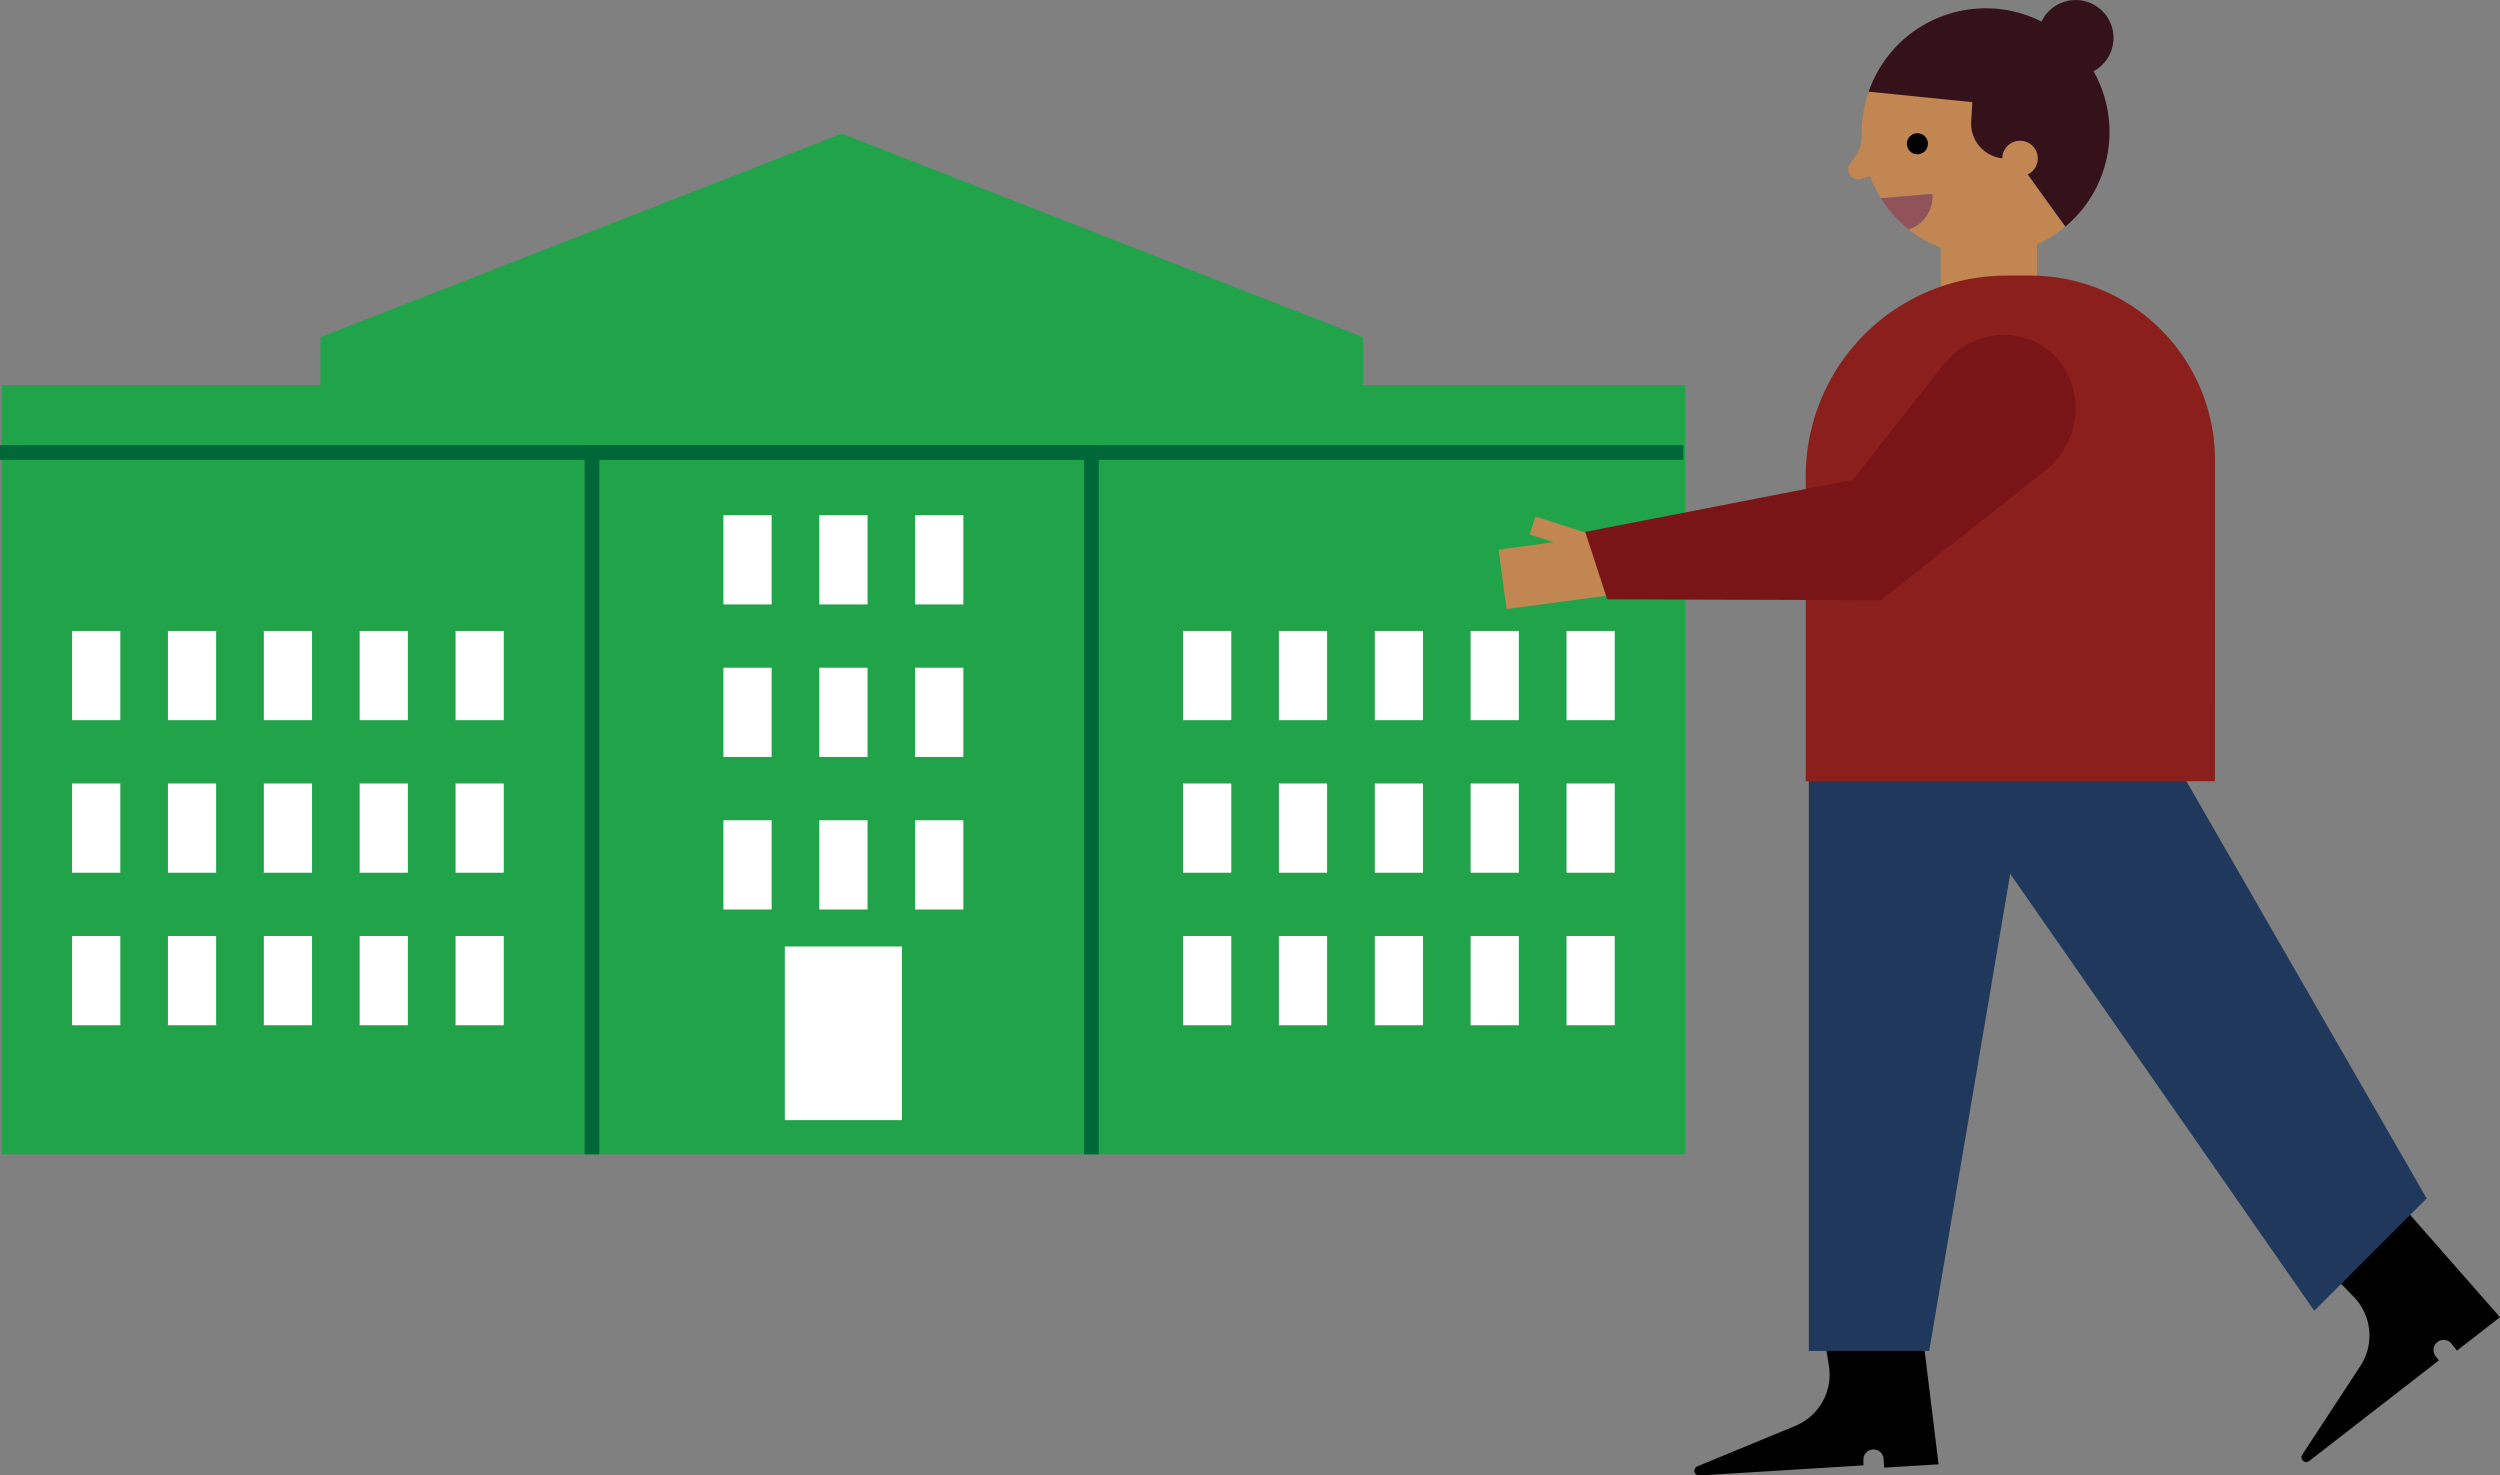
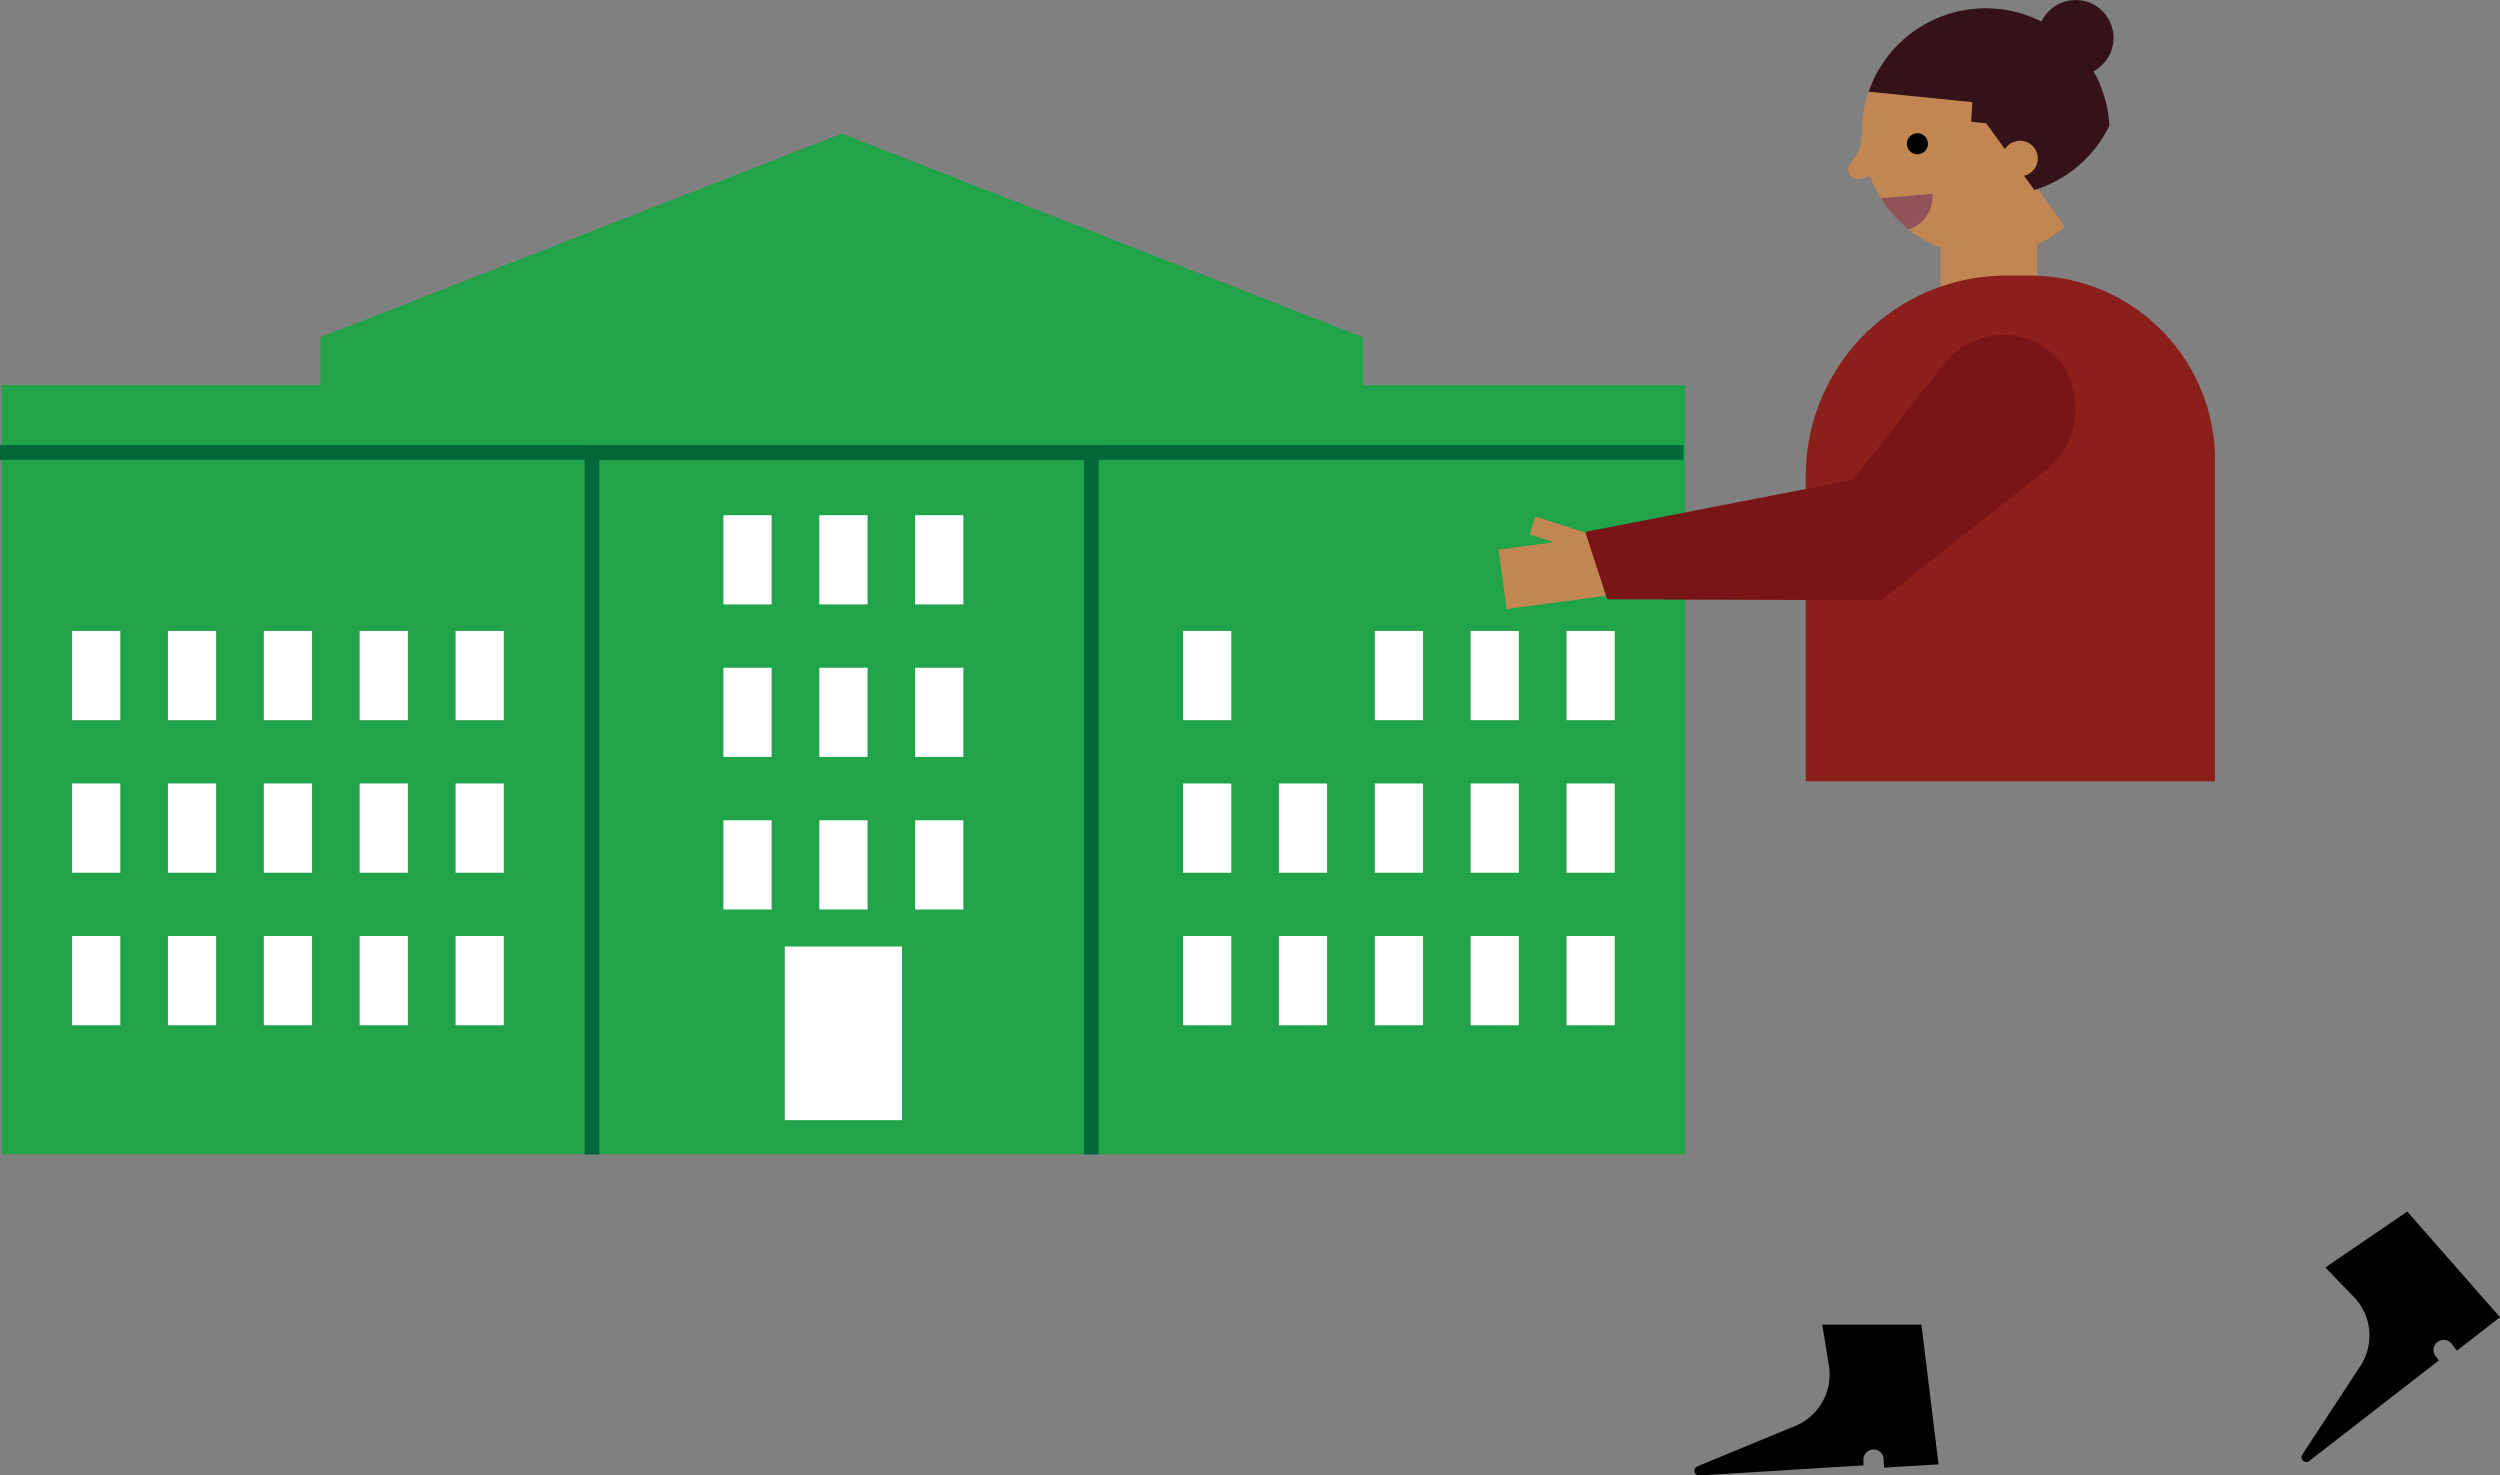
<svg xmlns="http://www.w3.org/2000/svg" viewBox="0 0 341.23 201.39">
  <rect x="0" y="0" width="341.23" height="201.39" fill="#808080" stroke="none" />
  <title>7-bank</title>
  <g>
    <polygon points="186.03 52.56 186.03 46.02 114.89 18.24 43.74 46.02 43.74 52.56 0.23 52.56 0.23 157.56 230 157.56 230 52.56 186.03 52.56" style="fill: #21a34a" />
    <line y1="61.76" x2="229.77" y2="61.76" style="fill: none;stroke: #006838;stroke-miterlimit: 10;stroke-width: 2px" />
    <polyline points="80.8 157.56 80.8 61.76 148.97 61.76 148.97 157.56" style="fill: none;stroke: #006838;stroke-miterlimit: 10;stroke-width: 2px" />
    <rect x="98.74" y="70.32" width="6.58" height="12.18" style="fill: #fff" />
    <rect x="111.83" y="70.32" width="6.58" height="12.18" style="fill: #fff" />
    <rect x="124.91" y="70.32" width="6.58" height="12.18" style="fill: #fff" />
    <rect x="98.74" y="91.14" width="6.58" height="12.18" style="fill: #fff" />
    <rect x="111.83" y="91.14" width="6.58" height="12.18" style="fill: #fff" />
    <rect x="124.91" y="91.14" width="6.58" height="12.18" style="fill: #fff" />
    <rect x="98.74" y="111.96" width="6.58" height="12.18" style="fill: #fff" />
    <rect x="111.83" y="111.96" width="6.58" height="12.18" style="fill: #fff" />
    <rect x="124.91" y="111.96" width="6.58" height="12.18" style="fill: #fff" />
    <rect x="107.12" y="129.19" width="15.99" height="23.7" style="fill: #fff" />
    <rect x="9.84" y="86.12" width="6.58" height="12.18" style="fill: #fff" />
    <rect x="22.92" y="86.12" width="6.58" height="12.18" style="fill: #fff" />
    <rect x="36.01" y="86.12" width="6.58" height="12.18" style="fill: #fff" />
    <rect x="49.09" y="86.12" width="6.58" height="12.18" style="fill: #fff" />
    <rect x="62.18" y="86.12" width="6.58" height="12.18" style="fill: #fff" />
    <rect x="9.84" y="106.94" width="6.58" height="12.18" style="fill: #fff" />
    <rect x="22.92" y="106.94" width="6.58" height="12.18" style="fill: #fff" />
    <rect x="36.01" y="106.94" width="6.58" height="12.18" style="fill: #fff" />
    <rect x="49.09" y="106.94" width="6.58" height="12.18" style="fill: #fff" />
    <rect x="62.18" y="106.94" width="6.58" height="12.18" style="fill: #fff" />
    <rect x="9.84" y="127.76" width="6.58" height="12.18" style="fill: #fff" />
    <rect x="22.92" y="127.76" width="6.58" height="12.18" style="fill: #fff" />
    <rect x="36.01" y="127.76" width="6.58" height="12.18" style="fill: #fff" />
    <rect x="49.09" y="127.76" width="6.58" height="12.18" style="fill: #fff" />
    <rect x="62.18" y="127.76" width="6.58" height="12.18" style="fill: #fff" />
    <rect x="161.48" y="86.12" width="6.58" height="12.18" style="fill: #fff" />
-     <rect x="174.56" y="86.12" width="6.58" height="12.18" style="fill: #fff" />
    <rect x="187.65" y="86.12" width="6.58" height="12.18" style="fill: #fff" />
    <rect x="200.73" y="86.12" width="6.58" height="12.18" style="fill: #fff" />
    <rect x="213.82" y="86.12" width="6.58" height="12.18" style="fill: #fff" />
    <rect x="161.48" y="106.94" width="6.58" height="12.18" style="fill: #fff" />
    <rect x="174.56" y="106.94" width="6.58" height="12.18" style="fill: #fff" />
    <rect x="187.65" y="106.94" width="6.58" height="12.18" style="fill: #fff" />
    <rect x="200.73" y="106.94" width="6.58" height="12.18" style="fill: #fff" />
    <rect x="213.82" y="106.94" width="6.58" height="12.18" style="fill: #fff" />
    <rect x="161.48" y="127.76" width="6.58" height="12.18" style="fill: #fff" />
    <rect x="174.56" y="127.76" width="6.58" height="12.18" style="fill: #fff" />
    <rect x="187.65" y="127.76" width="6.58" height="12.18" style="fill: #fff" />
    <rect x="200.73" y="127.76" width="6.58" height="12.18" style="fill: #fff" />
    <rect x="213.82" y="127.76" width="6.58" height="12.18" style="fill: #fff" />
    <path d="M275.35,21.86l4.24-4.75-5.89-5.65-18.65,1.05a16.86,16.86,0,0,0-.94,5.28q0,.29,0,.58a5.27,5.27,0,0,1-1,3.19l-.63.87a1.33,1.33,0,0,0,1.44,2l1.32-.37a16.93,16.93,0,0,0,1.49,3l7-.6a4.67,4.67,0,0,1-3.23,4.84,16.87,16.87,0,0,0,21.36-.36Z" style="fill: #c18652" />
    <path d="M341.23,179.79l-5.88,4.56-.72-.93a1.38,1.38,0,0,0-1.94-.24l0,0a1.38,1.38,0,0,0-.24,1.94l.44.56-17.67,13.71a.65.65,0,0,1-.95-.88l7.9-12.06a7.59,7.59,0,0,0-.85-9.39L317.39,173l11.18-7.63Z" style="fill: #010101" />
    <polygon points="278.04 48.63 278.04 32.66 264.89 32.66 264.89 49.47 278.04 48.63" style="fill: #c18652" />
    <path d="M264.6,199.87l-7.43.45-.07-1.18a1.38,1.38,0,0,0-1.46-1.3h0a1.38,1.38,0,0,0-1.3,1.46l0,.71L232,201.39a.65.65,0,0,1-.29-1.26l13.32-5.5a7.59,7.59,0,0,0,4.6-8.23l-.91-5.6h13.54Z" style="fill: #010101" />
    <path d="M256.74,27.07l7-.6a4.67,4.67,0,0,1-3.23,4.84A17,17,0,0,1,256.74,27.07Z" style="fill: #915259" />
-     <path d="M287.91,17.16a16.9,16.9,0,0,0-32.85-4.65l14.15,1.43-.16,2.67a4.77,4.77,0,0,0,4.24,5l2.06.23,6.56,9.09A16.85,16.85,0,0,0,287.91,17.16Z" style="fill: #35121a" />
+     <path d="M287.91,17.16a16.9,16.9,0,0,0-32.85-4.65l14.15,1.43-.16,2.67l2.06.23,6.56,9.09A16.85,16.85,0,0,0,287.91,17.16Z" style="fill: #35121a" />
    <circle cx="275.72" cy="21.63" r="2.42" style="fill: #c18652" />
    <circle cx="261.71" cy="19.62" r="1.44" style="fill: #010101" />
-     <polygon points="295.72 101.93 331.22 163.58 315.88 178.91 274.38 119.27 263.32 184.39 246.89 184.39 246.89 106.35 295.72 101.93" style="fill: #1f385b" />
    <path d="M302.32,106.64H246.47V65a27.38,27.38,0,0,1,27.38-27.38h3.29a25.19,25.19,0,0,1,25.19,25.19Z" style="fill: #8b1f1b" />
    <polygon points="218.01 73.21 209.57 70.5 208.78 72.95 212.07 74.01 204.54 75.01 205.63 83.13 220.5 81.14 219.42 73.02 218.01 73.21" style="fill: #c18652" />
    <path d="M265.24,49.81,252.89,65.49,216.37,72.6l3,9.2,37.36.13,22.42-17.69A10.7,10.7,0,0,0,282.92,53l-.07-.26C280.59,44.88,270.44,43.2,265.24,49.81Z" style="fill: #7a1517" />
    <circle cx="283.31" cy="5.17" r="5.17" style="fill: #35121a" />
  </g>
</svg>